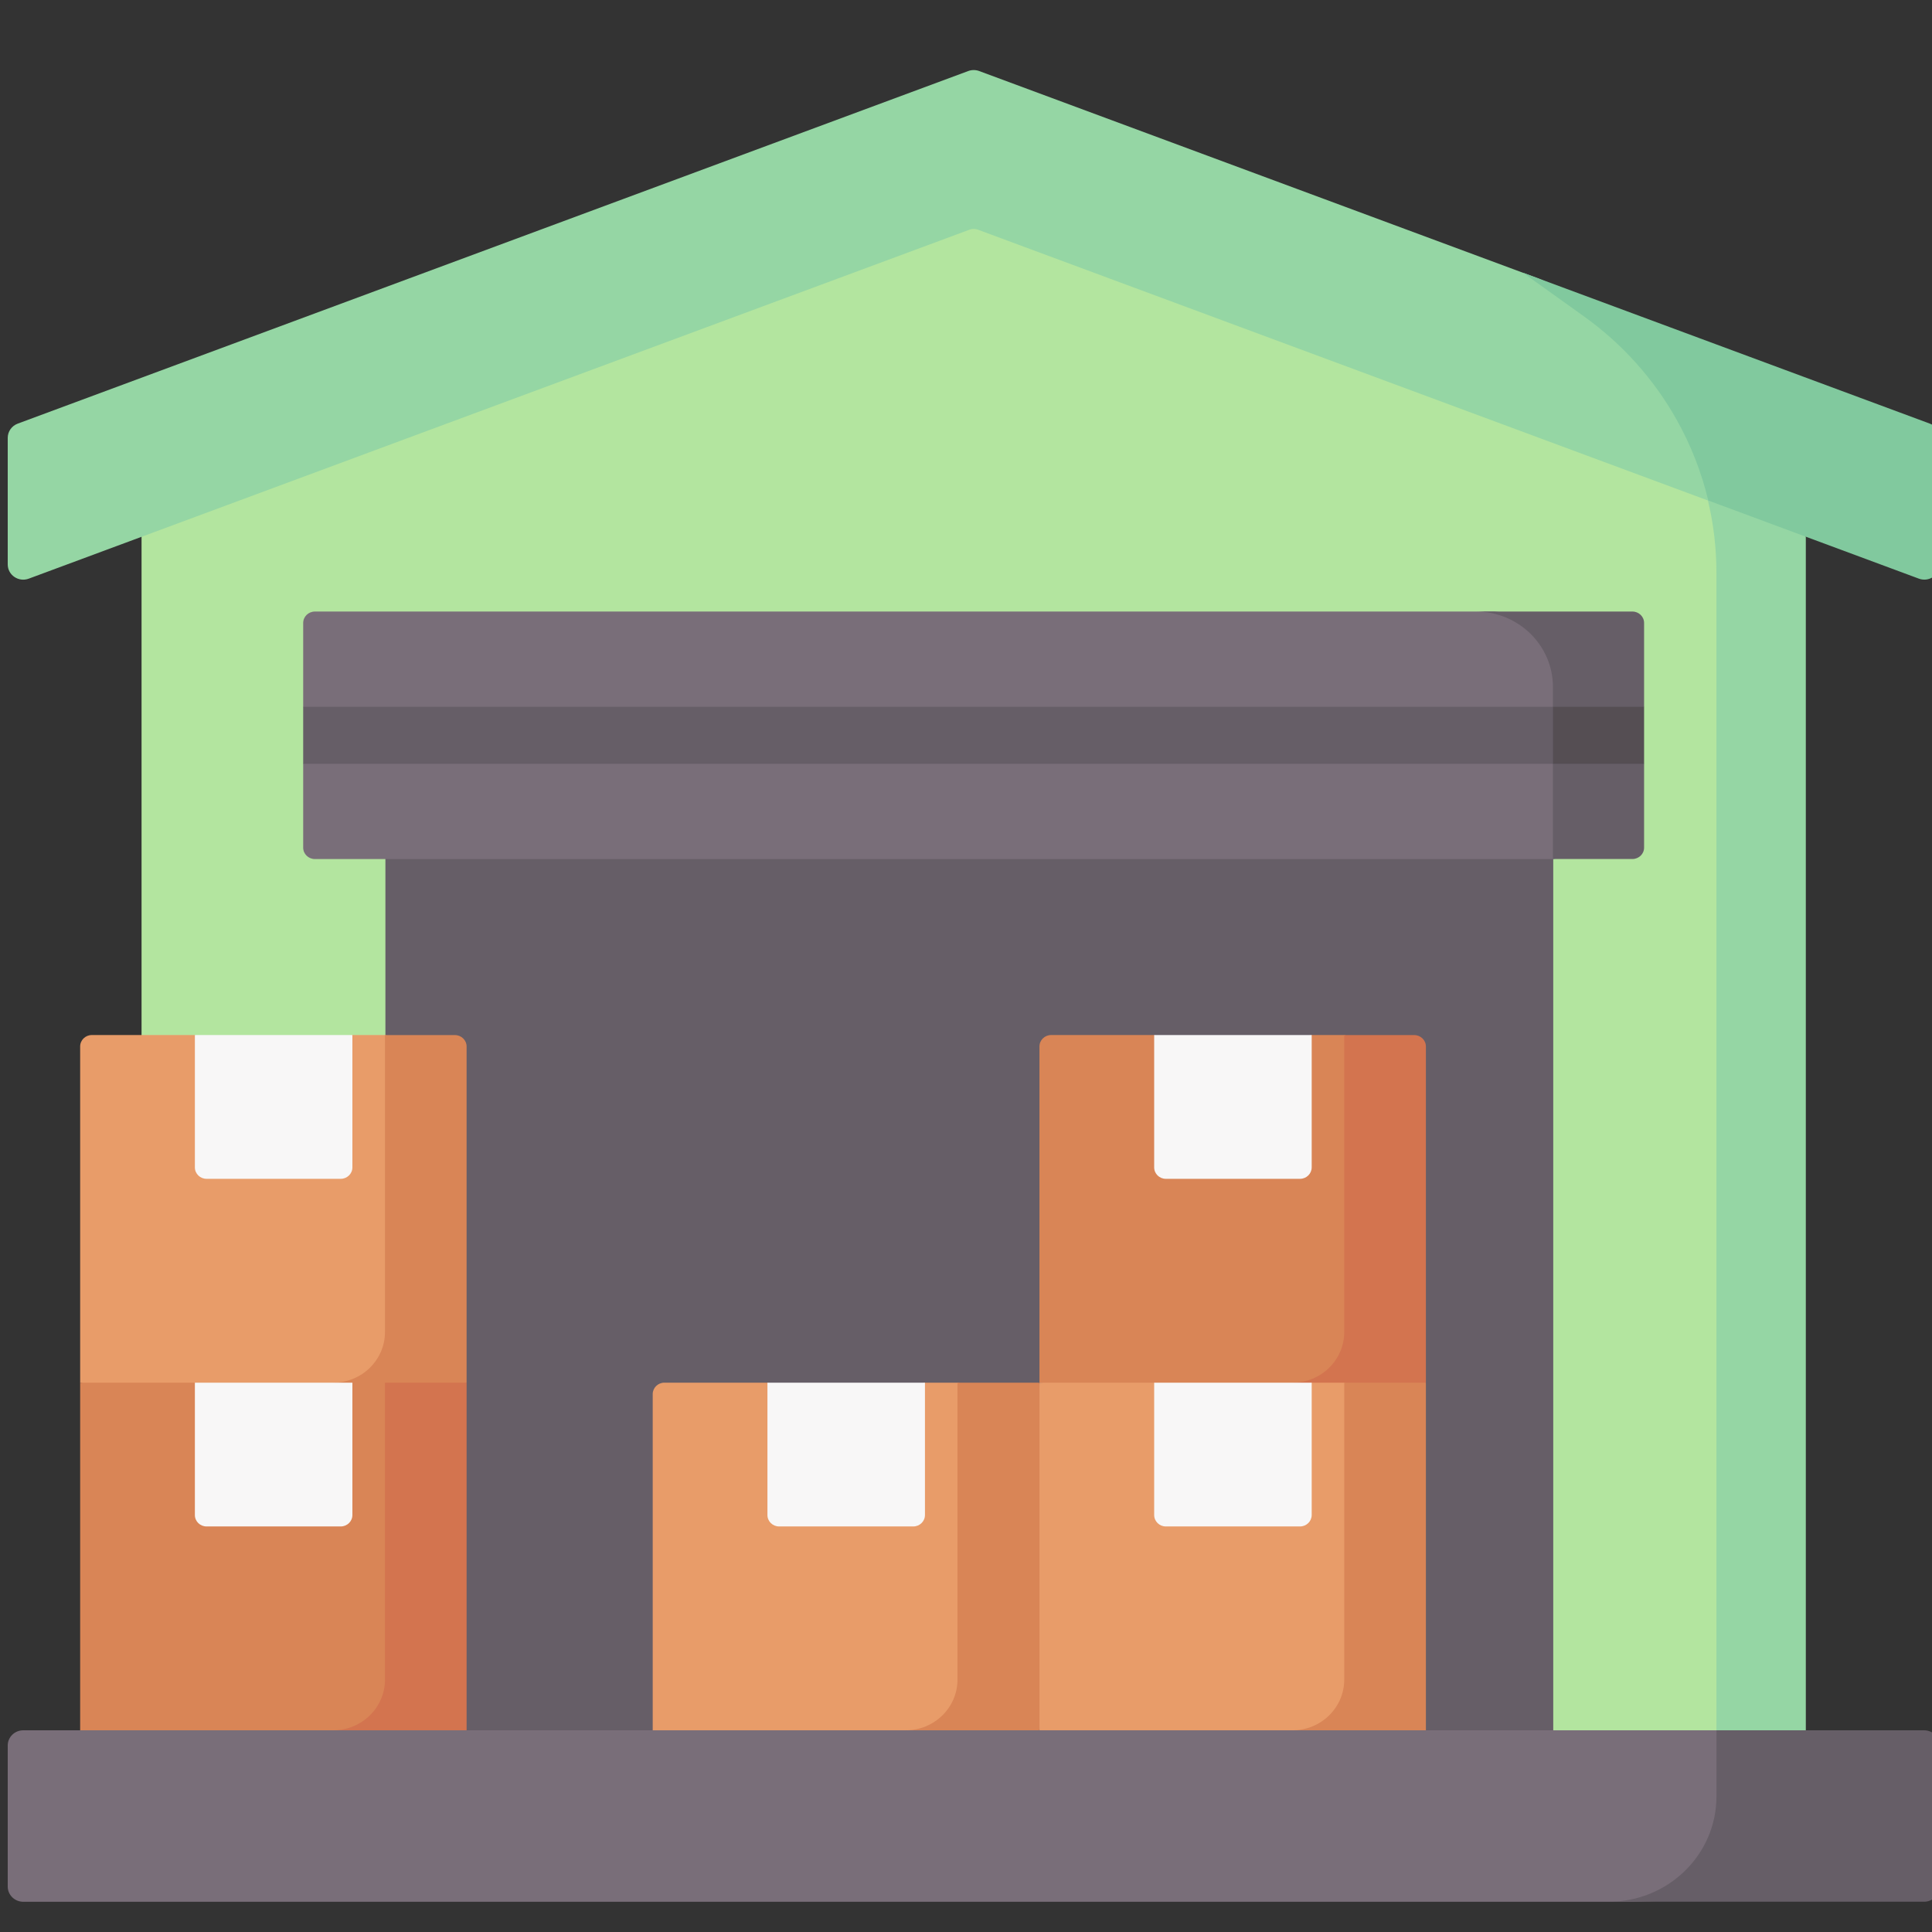
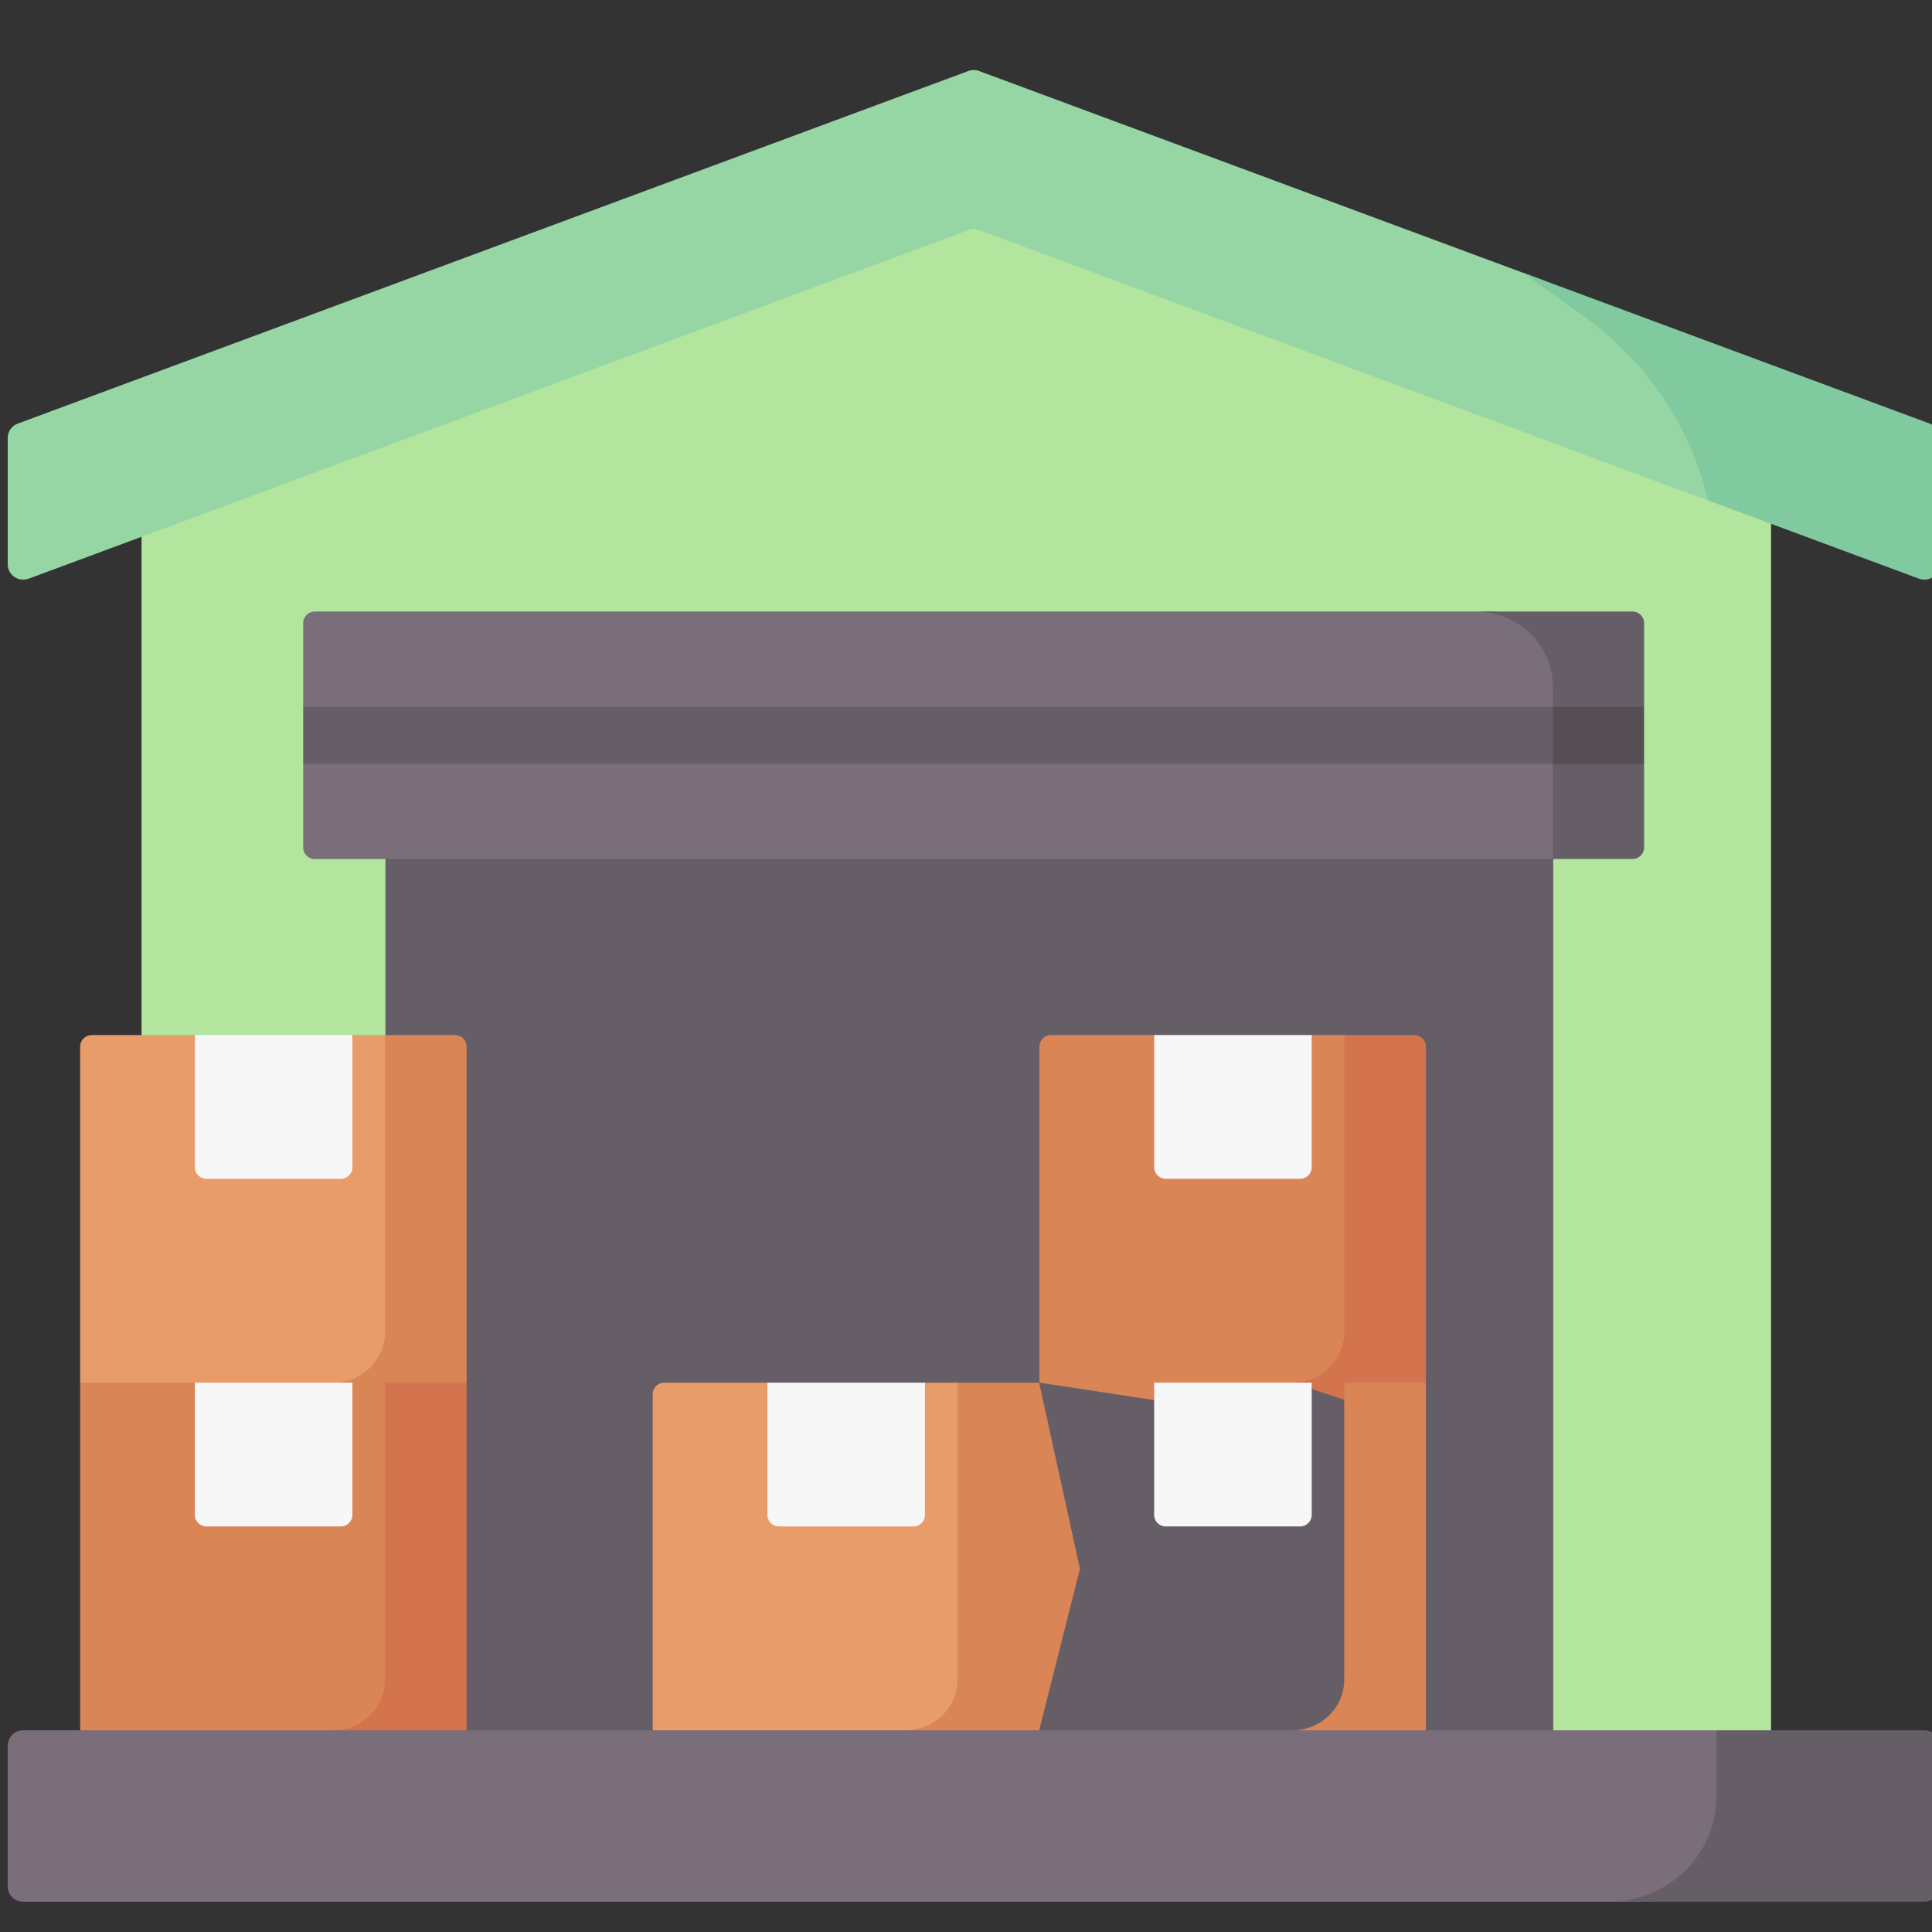
<svg xmlns="http://www.w3.org/2000/svg" width="45" height="45" viewBox="0 0 45 45" fill="none">
  <rect x="0" y="0" width="45" height="45" fill="#333333" stroke="none" />
  <g clip-path="url(#clip0_4701_7444)">
    <path d="M22.59 4.533L3.297 10.73V41.187H41.251V10.47L22.59 4.533Z" fill="#B3E59F" />
    <path d="M8.977 19.293H36.178V41.188H8.977V19.293Z" fill="#665E67" />
    <path d="M32.852 31.981L30.436 32.205L27.104 32.644L24.211 32.205V24.374C24.211 24.227 24.333 24.108 24.483 24.108H26.879L28.659 24.632L30.548 24.108H31.314L32.788 24.57L32.852 31.981Z" fill="#D98556" />
    <path d="M33.212 24.375V32.206L32.043 32.844L30.102 32.206C30.77 32.206 31.31 31.677 31.31 31.024V24.109H32.94C33.09 24.109 33.212 24.228 33.212 24.375Z" fill="#D3744F" />
    <path d="M30.28 27.457H27.154C27.005 27.457 26.883 27.338 26.883 27.191V24.108H30.552V27.191C30.551 27.338 30.43 27.457 30.28 27.457Z" fill="#F8F7F7" />
    <path d="M10.508 31.981L8.092 32.205L4.535 32.844L1.867 32.205V24.374C1.867 24.227 1.989 24.108 2.139 24.108H4.535L6.315 24.632L8.204 24.108H8.97L10.444 24.57L10.508 31.981Z" fill="#E89C69" />
    <path d="M10.868 24.375V32.206L9.779 32.844L7.758 32.206C8.426 32.206 8.967 31.677 8.967 31.024V24.109H10.596C10.746 24.109 10.868 24.228 10.868 24.375Z" fill="#D98556" />
    <path d="M7.936 27.457H4.811C4.661 27.457 4.539 27.338 4.539 27.191V24.108H8.208V27.191C8.208 27.338 8.086 27.457 7.936 27.457Z" fill="#F8F7F7" />
    <path d="M23.844 40.078L21.428 40.302L18.409 40.876L15.203 40.302V32.471C15.203 32.324 15.325 32.205 15.475 32.205H17.871L19.651 32.729L21.54 32.205H22.306L23.78 32.666L23.844 40.078Z" fill="#E89C69" />
    <path d="M24.204 32.206L25.154 36.541L24.204 40.302L22.939 40.876L21.094 40.302C21.762 40.302 22.302 39.774 22.302 39.12V32.206H24.204Z" fill="#D98556" />
    <path d="M21.272 35.554H18.147C17.997 35.554 17.875 35.435 17.875 35.288V32.205H21.544V35.288C21.544 35.435 21.422 35.554 21.272 35.554Z" fill="#F8F7F7" />
-     <path d="M32.852 40.078L30.436 40.302L27.547 41.187L24.211 40.302V32.205H26.879L28.659 32.729L30.548 32.205H31.314L32.788 32.666L32.852 40.078Z" fill="#E89C69" />
    <path d="M33.212 32.206V40.302L31.657 40.876L30.102 40.302C30.77 40.302 31.31 39.774 31.31 39.12V32.206H33.212Z" fill="#D98556" />
    <path d="M30.28 35.554H27.154C27.005 35.554 26.883 35.435 26.883 35.288V32.205H30.552V35.288C30.551 35.435 30.43 35.554 30.28 35.554Z" fill="#F8F7F7" />
    <path d="M10.508 40.078L8.092 40.302L4.261 40.876L1.867 40.302V32.205H4.535L6.315 32.729L8.204 32.205H8.97L10.444 32.666L10.508 40.078Z" fill="#D98556" />
    <path d="M10.868 32.206V40.302L9.507 40.876L7.758 40.302C8.426 40.302 8.967 39.774 8.967 39.12V32.206H10.868Z" fill="#D3744F" />
    <path d="M7.936 35.554H4.811C4.661 35.554 4.539 35.435 4.539 35.288V32.205H8.208V35.288C8.208 35.435 8.086 35.554 7.936 35.554Z" fill="#F8F7F7" />
-     <path d="M42.061 12.505V41.187H39.979V13.337C39.979 12.766 39.912 12.203 39.781 11.658L41.108 11.312L42.061 12.505Z" fill="#95D6A4" />
    <path d="M37.653 14.555L34.806 14.244H7.334C7.184 14.244 7.062 14.363 7.062 14.51V16.463L7.567 17.127L7.062 17.791V19.744C7.062 19.89 7.184 20.009 7.334 20.009H36.175L37.414 19.745C37.564 19.745 37.685 19.626 37.685 19.479L37.925 14.82C37.925 14.674 37.803 14.555 37.653 14.555Z" fill="#796E79" />
    <path d="M38.294 14.51V16.463L37.819 17.127L38.294 17.791V19.743C38.294 19.89 38.172 20.008 38.022 20.008H36.171V16.001C36.171 15.03 35.367 14.244 34.375 14.244H38.022C38.172 14.244 38.294 14.363 38.294 14.51Z" fill="#665E67" />
    <path d="M44.525 10.215L35.842 6.49L22.808 1.655C22.725 1.624 22.634 1.624 22.551 1.655L0.413 9.867C0.273 9.919 0.18 10.051 0.18 10.198V13.147C0.18 13.395 0.433 13.566 0.67 13.478L22.583 5.349C22.645 5.326 22.714 5.326 22.776 5.349L39.785 11.659L44.077 12.812C44.314 12.9 44.568 12.729 44.568 12.481L44.759 10.546C44.759 10.399 44.666 10.267 44.525 10.215Z" fill="#95D6A4" />
    <path d="M45.183 10.198V13.146C45.183 13.394 44.93 13.566 44.692 13.477L42.069 12.504L39.789 11.658C39.631 10.996 39.381 10.361 39.049 9.77C38.524 8.836 37.792 8.011 36.888 7.365L35.469 6.35L44.95 9.867C45.09 9.919 45.183 10.05 45.183 10.198Z" fill="#81C99E" />
    <path d="M7.062 16.463H37.414V17.791H7.062V16.463Z" fill="#665E67" />
    <path d="M36.172 16.463H38.294V17.791H36.172V16.463Z" fill="#554E53" />
    <path d="M44.554 44.108L38.01 44.296H0.542C0.342 44.296 0.18 44.137 0.18 43.942V40.656C0.18 40.46 0.342 40.302 0.542 40.302H39.983L44.61 40.58C44.81 40.58 44.972 40.738 44.972 40.934L44.917 43.754C44.917 43.95 44.755 44.108 44.554 44.108Z" fill="#796E79" />
    <path d="M45.177 40.656V43.941C45.177 44.137 45.015 44.295 44.815 44.295H37.469C38.856 44.295 39.98 43.197 39.98 41.84V40.302H44.815C45.015 40.302 45.177 40.46 45.177 40.656Z" fill="#665E67" />
  </g>
  <defs>
    <clipPath id="clip0_4701_7444">
      <rect width="45" height="44" fill="white" transform="translate(0.18 0.964)" />
    </clipPath>
  </defs>
</svg>